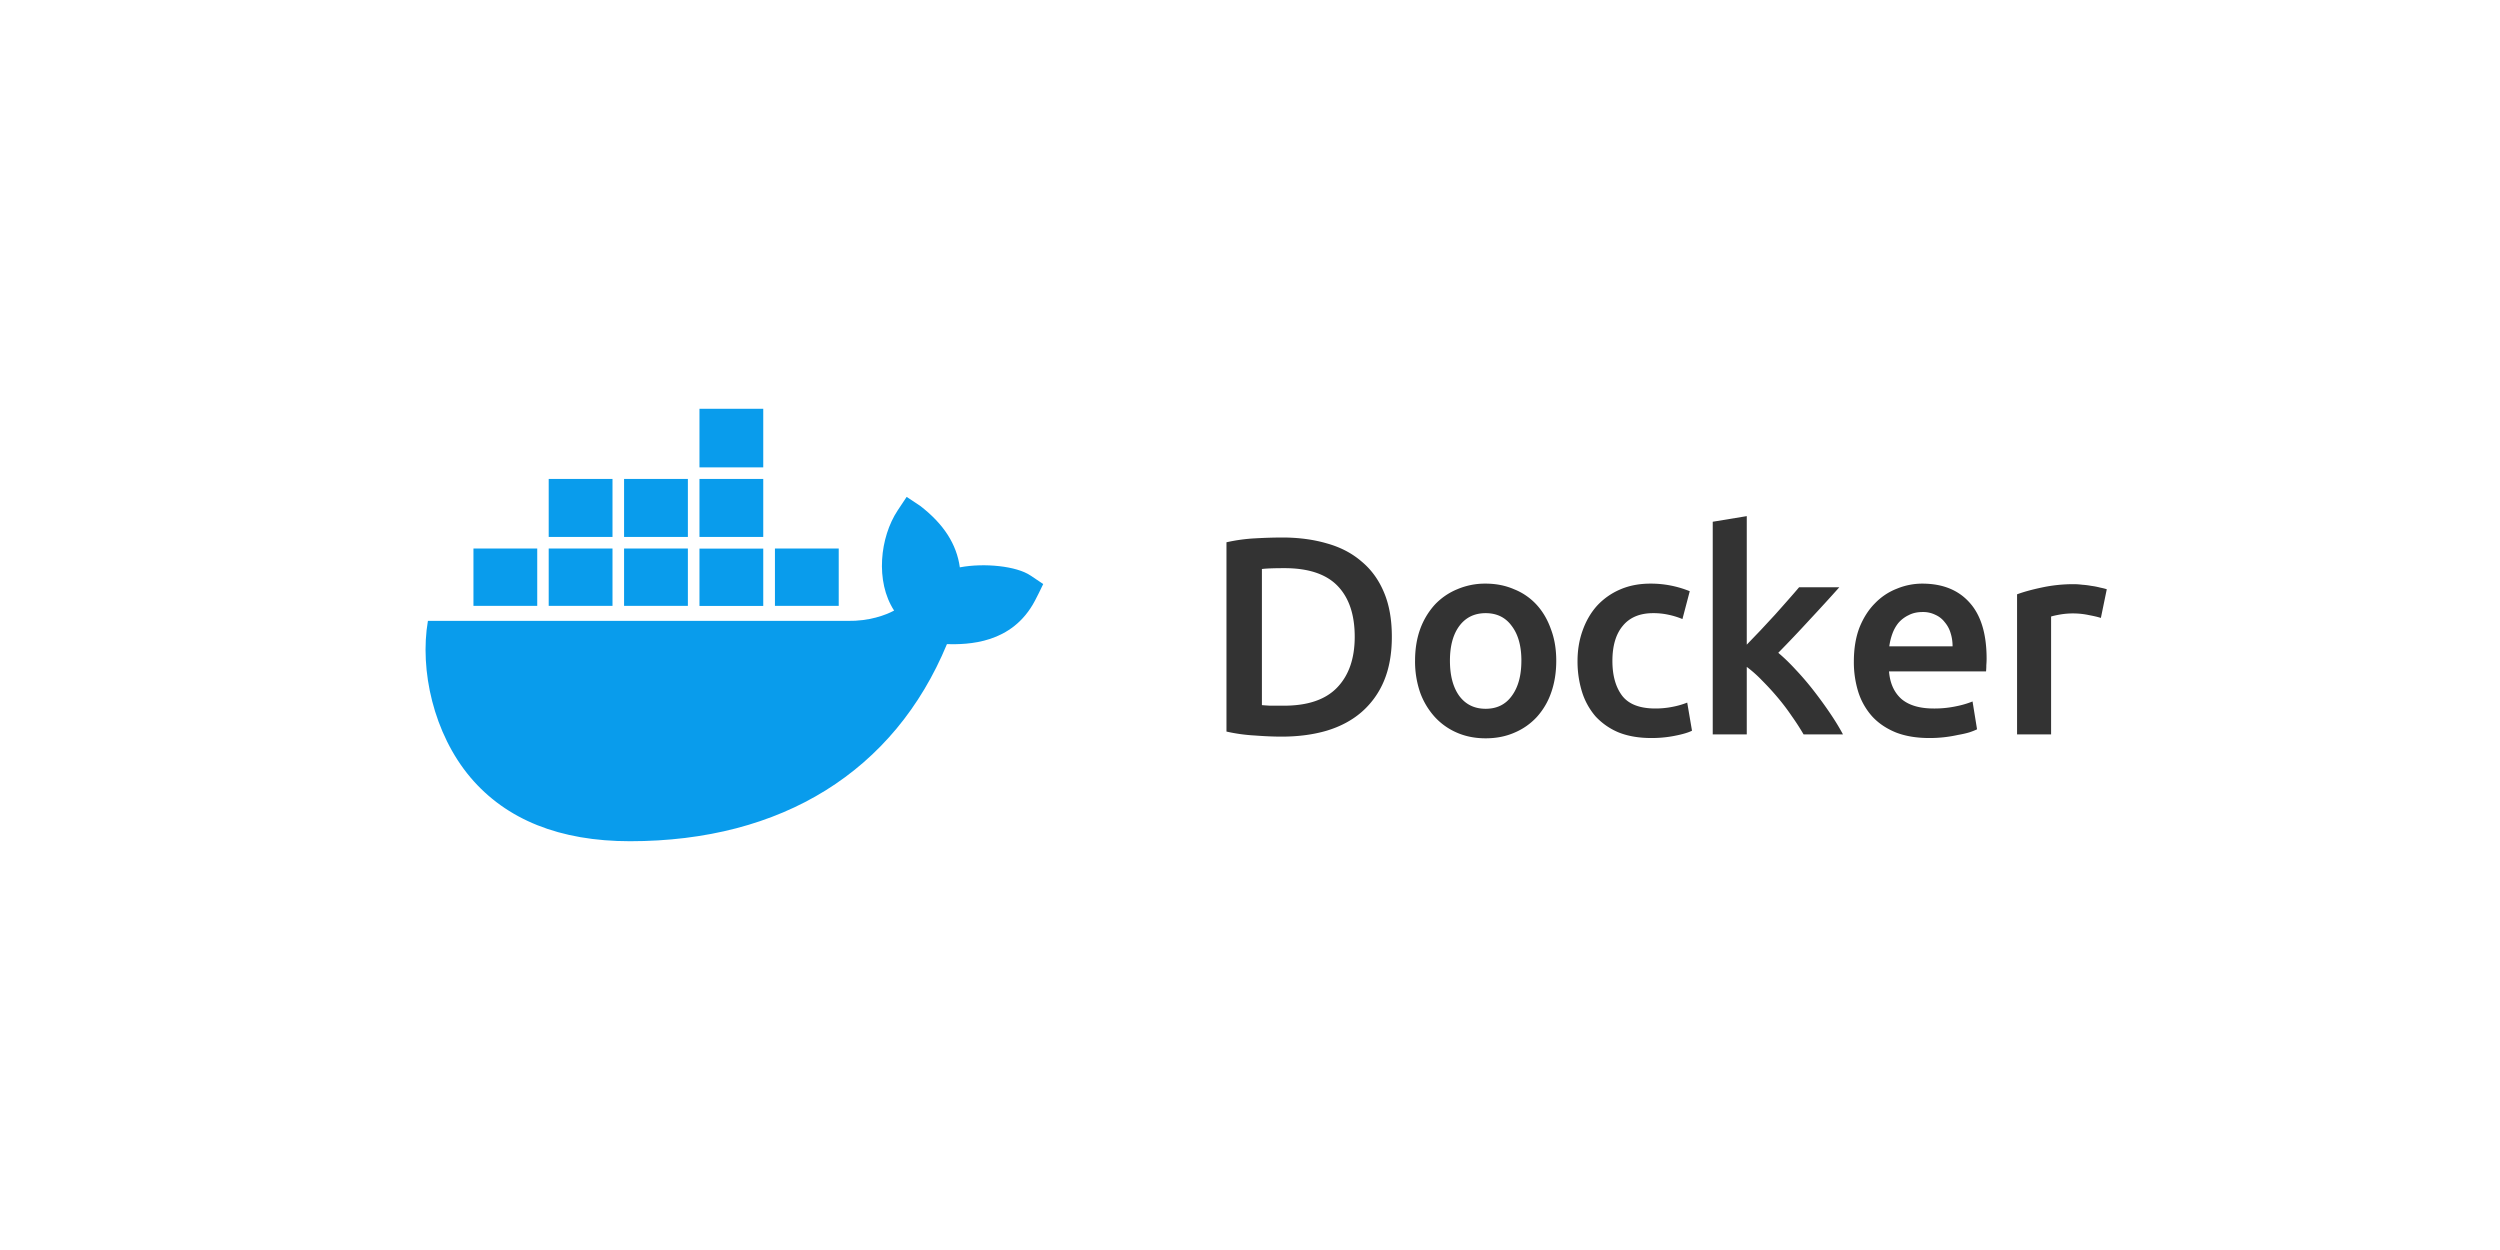
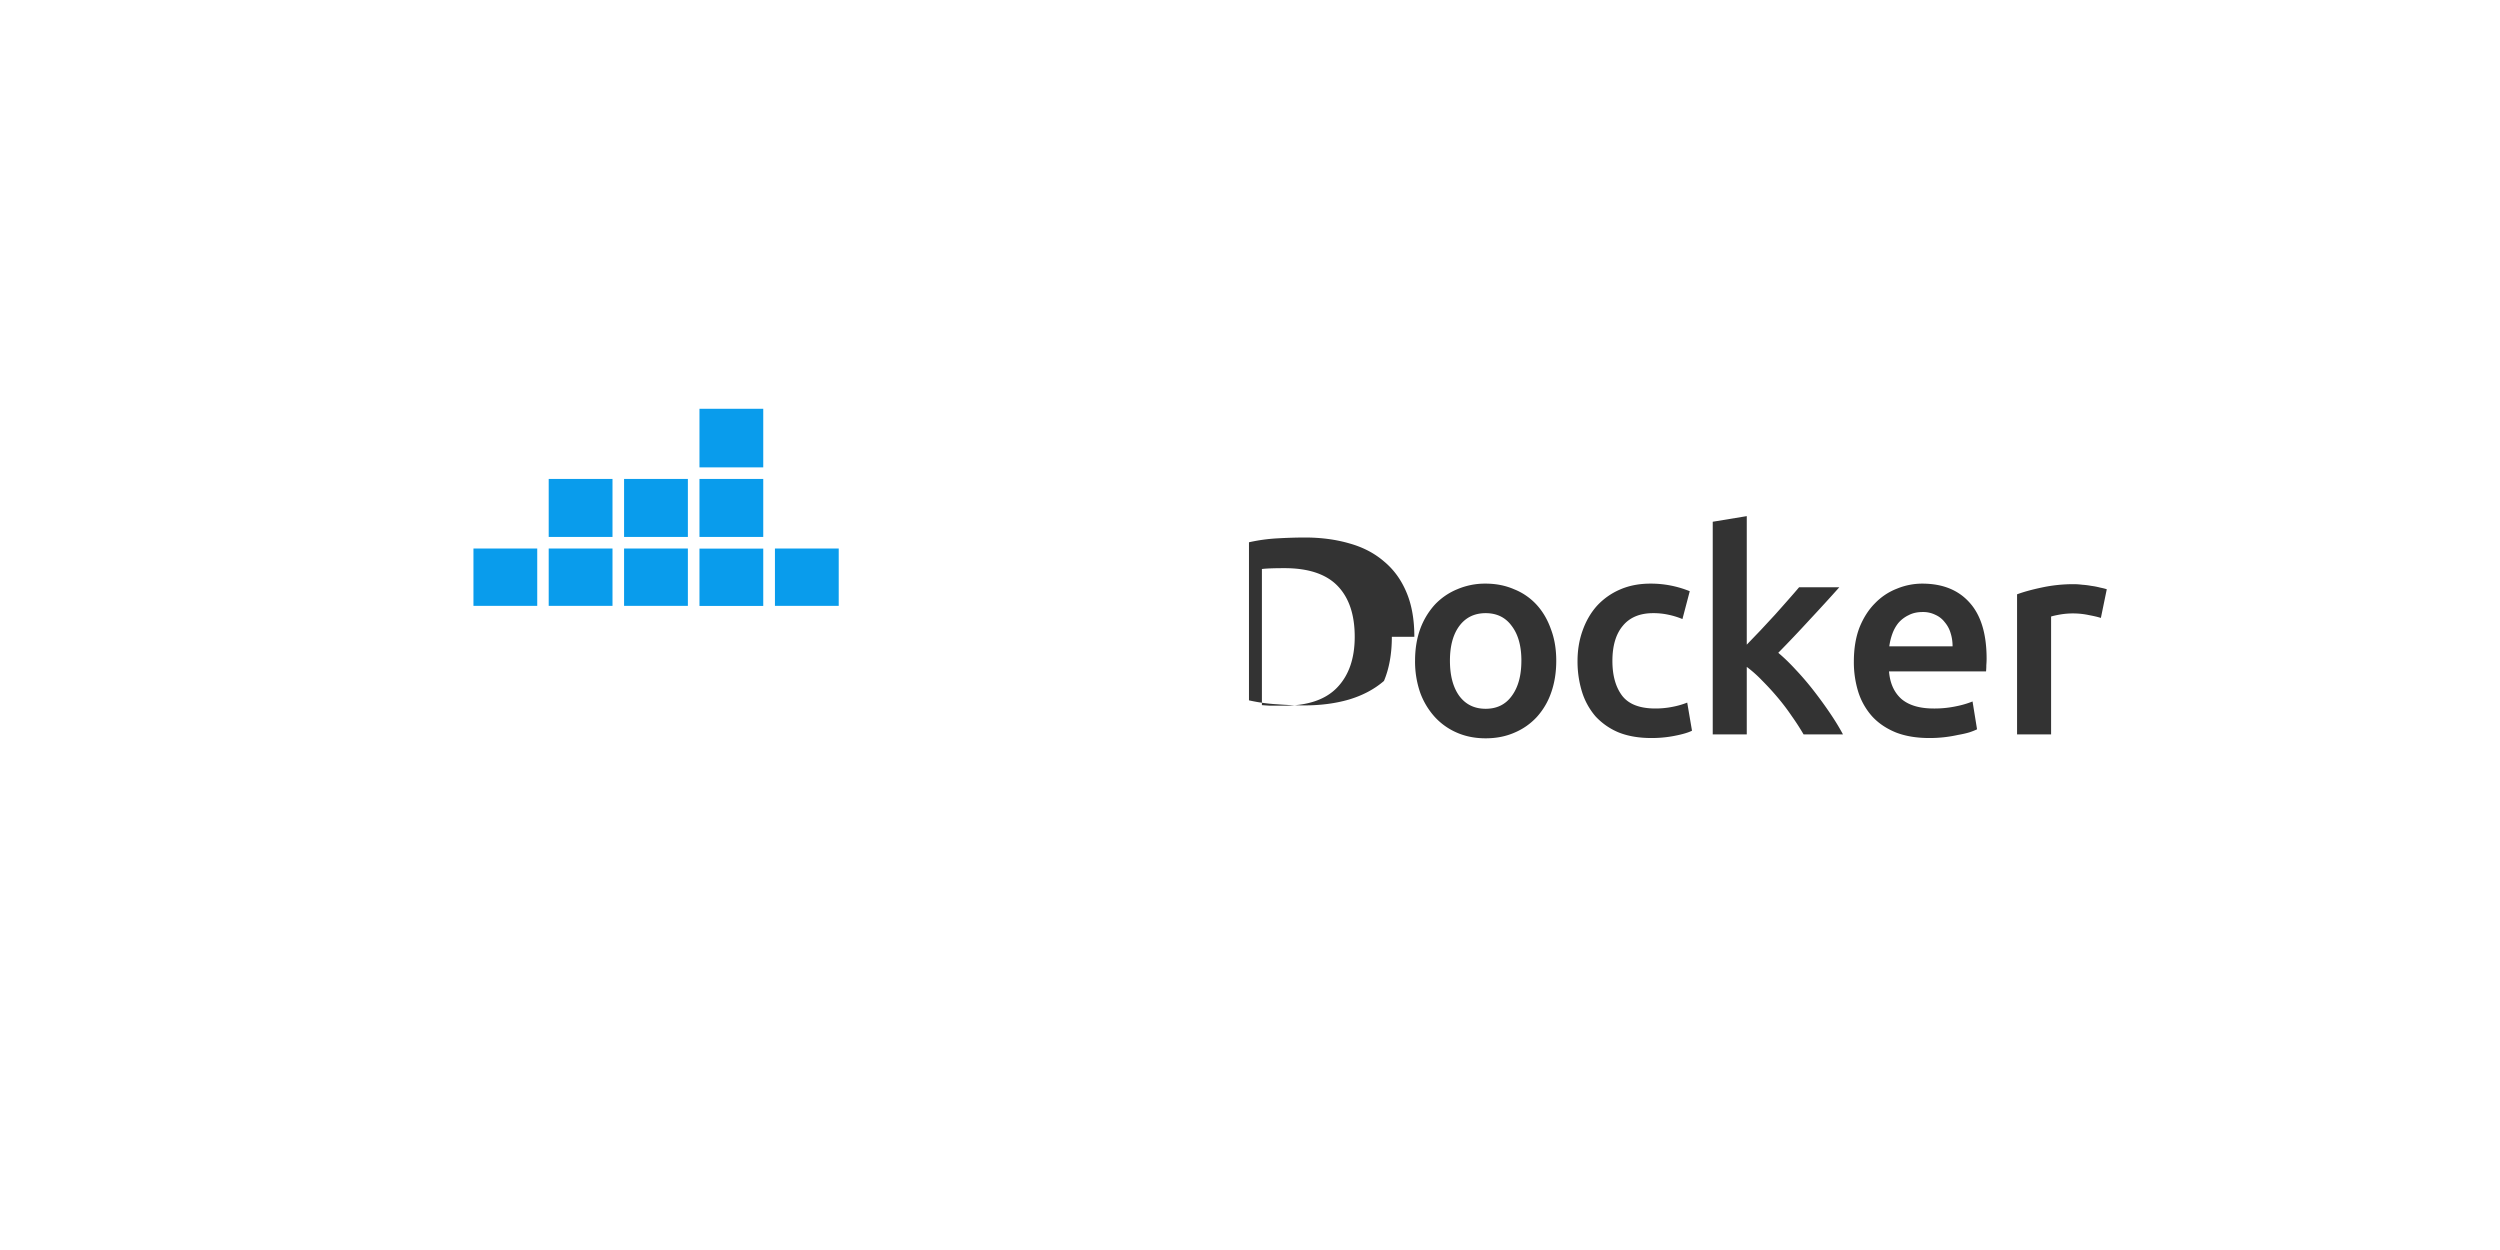
<svg xmlns="http://www.w3.org/2000/svg" width="160" height="80" fill="none">
  <path d="M48.848 30.652h-4.082v3.712h4.082v-3.712zM48.848 35.111h-4.082v3.669h4.082v-3.669zM44.024 30.652h-4.083v3.712h4.083v-3.712zM53.678 35.105h-4.082v3.67h4.082v-3.67zM48.848 26.162h-4.082v3.75h4.082v-3.75zM39.2 30.652h-4.083v3.712H39.2v-3.712zM44.024 35.105h-4.083v3.67h4.083v-3.67z" fill="#099CEC" />
-   <path d="M65.944 36.828c-.89-.599-2.94-.815-4.515-.518-.204-1.483-1.031-2.774-2.538-3.935l-.865-.574-.575.865c-1.136 1.717-1.445 4.545-.228 6.41-.537.29-1.594.686-2.99.661H27.386c-.537 3.138.358 7.214 2.718 10.012 2.291 2.712 5.725 4.089 10.215 4.089 9.722 0 16.917-4.478 20.284-12.612 1.321.025 4.175.006 5.639-2.792.092-.154.407-.815.524-1.056l-.82-.55z" fill="#099CEC" />
  <path d="M34.383 35.105h-4.082v3.67h4.082v-3.67zM39.2 35.105h-4.083v3.67H39.2v-3.67z" fill="#099CEC" />
-   <path d="M80.762 45.128c.132.012.306.024.522.036h.882c1.524 0 2.658-.384 3.402-1.152.756-.78 1.134-1.866 1.134-3.258 0-1.416-.366-2.502-1.098-3.258-.732-.756-1.866-1.134-3.402-1.134-.672 0-1.152.018-1.44.054v8.712zm8.316-4.374c0 1.08-.168 2.022-.504 2.826a5.378 5.378 0 0 1-1.44 1.998c-.612.528-1.356.924-2.232 1.188-.864.252-1.824.378-2.88.378-.504 0-1.074-.024-1.71-.072a10.883 10.883 0 0 1-1.818-.252V34.706a10.927 10.927 0 0 1 1.836-.252 31.525 31.525 0 0 1 1.728-.054c1.044 0 1.998.126 2.862.378.864.24 1.602.624 2.214 1.152.624.516 1.104 1.176 1.44 1.98.336.792.504 1.74.504 2.844zm10.522 1.53c0 .744-.107 1.422-.323 2.034a4.502 4.502 0 0 1-.918 1.566 4.108 4.108 0 0 1-1.44 1.008c-.552.24-1.165.36-1.837.36-.671 0-1.283-.12-1.835-.36a4.149 4.149 0 0 1-1.422-1.008 4.73 4.73 0 0 1-.937-1.566 6.078 6.078 0 0 1-.324-2.034c0-.744.109-1.416.325-2.016a4.73 4.73 0 0 1 .936-1.566 4.124 4.124 0 0 1 1.44-.99 4.51 4.51 0 0 1 1.817-.36c.66 0 1.267.12 1.819.36a3.915 3.915 0 0 1 1.44.99c.396.432.702.954.918 1.566.228.6.341 1.272.341 2.016zm-2.231 0c0-.936-.204-1.674-.612-2.214-.397-.552-.955-.828-1.675-.828-.72 0-1.283.276-1.691.828-.397.54-.595 1.278-.595 2.214 0 .948.198 1.698.594 2.25.409.552.972.828 1.692.828s1.279-.276 1.675-.828c.407-.552.611-1.302.611-2.25zm3.593.018c0-.696.108-1.344.324-1.944.216-.612.522-1.14.918-1.584a4.34 4.34 0 0 1 1.476-1.044c.576-.252 1.224-.378 1.944-.378a6.59 6.59 0 0 1 2.52.486l-.468 1.782a4.89 4.89 0 0 0-.864-.27 4.477 4.477 0 0 0-1.008-.108c-.852 0-1.5.27-1.944.81-.444.528-.666 1.278-.666 2.25 0 .936.21 1.68.63 2.232.42.54 1.128.81 2.124.81.372 0 .738-.036 1.098-.108a5.16 5.16 0 0 0 .936-.27l.306 1.8c-.24.12-.606.228-1.098.324-.48.096-.978.144-1.494.144-.804 0-1.506-.12-2.106-.36a4.23 4.23 0 0 1-1.476-1.026 4.424 4.424 0 0 1-.864-1.566 6.581 6.581 0 0 1-.288-1.98zm10.831-1.044.882-.918.918-.99c.3-.336.582-.654.846-.954.276-.312.51-.582.702-.81h2.574c-.6.672-1.236 1.368-1.908 2.088a83.9 83.9 0 0 1-1.998 2.106c.36.3.738.666 1.134 1.098.396.42.78.87 1.152 1.35.372.48.72.96 1.044 1.44.324.48.594.924.81 1.332h-2.52a15.786 15.786 0 0 0-.756-1.17 14.046 14.046 0 0 0-.9-1.188 17.337 17.337 0 0 0-.99-1.08 8.062 8.062 0 0 0-.99-.882V47h-2.178V33.392l2.178-.36v8.226zm6.854 1.08c0-.828.12-1.554.36-2.178.252-.624.582-1.14.99-1.548a3.9 3.9 0 0 1 1.404-.936 4.242 4.242 0 0 1 1.62-.324c1.296 0 2.304.402 3.024 1.206.732.804 1.098 2.004 1.098 3.6 0 .12-.006.258-.018.414a4 4 0 0 1-.018.396h-6.21c.06.756.324 1.344.792 1.764.48.408 1.17.612 2.07.612a6.65 6.65 0 0 0 1.44-.144 5.94 5.94 0 0 0 1.044-.306l.288 1.782a4.02 4.02 0 0 1-.504.198c-.204.06-.444.114-.72.162a8.317 8.317 0 0 1-1.818.198c-.828 0-1.548-.12-2.16-.36-.612-.252-1.116-.594-1.512-1.026a4.303 4.303 0 0 1-.882-1.548 6.407 6.407 0 0 1-.288-1.962zm6.318-.972c0-.3-.042-.582-.126-.846a1.882 1.882 0 0 0-.378-.702 1.52 1.52 0 0 0-.594-.468 1.758 1.758 0 0 0-.828-.18c-.336 0-.63.066-.882.198-.252.12-.468.282-.648.486-.168.204-.3.438-.396.702a3.803 3.803 0 0 0-.198.81h4.05zm9.491-1.818c-.18-.06-.432-.12-.756-.18a4.927 4.927 0 0 0-1.872-.036c-.264.048-.45.09-.558.126V47h-2.178v-8.964c.42-.156.942-.3 1.566-.432a9.546 9.546 0 0 1 2.106-.216c.144 0 .312.012.504.036.192.012.384.036.576.072.192.024.378.06.558.108.18.036.324.072.432.108l-.378 1.836z" fill="#333" />
+   <path d="M80.762 45.128c.132.012.306.024.522.036h.882c1.524 0 2.658-.384 3.402-1.152.756-.78 1.134-1.866 1.134-3.258 0-1.416-.366-2.502-1.098-3.258-.732-.756-1.866-1.134-3.402-1.134-.672 0-1.152.018-1.44.054v8.712zm8.316-4.374c0 1.08-.168 2.022-.504 2.826c-.612.528-1.356.924-2.232 1.188-.864.252-1.824.378-2.88.378-.504 0-1.074-.024-1.71-.072a10.883 10.883 0 0 1-1.818-.252V34.706a10.927 10.927 0 0 1 1.836-.252 31.525 31.525 0 0 1 1.728-.054c1.044 0 1.998.126 2.862.378.864.24 1.602.624 2.214 1.152.624.516 1.104 1.176 1.44 1.98.336.792.504 1.74.504 2.844zm10.522 1.53c0 .744-.107 1.422-.323 2.034a4.502 4.502 0 0 1-.918 1.566 4.108 4.108 0 0 1-1.44 1.008c-.552.24-1.165.36-1.837.36-.671 0-1.283-.12-1.835-.36a4.149 4.149 0 0 1-1.422-1.008 4.73 4.73 0 0 1-.937-1.566 6.078 6.078 0 0 1-.324-2.034c0-.744.109-1.416.325-2.016a4.73 4.73 0 0 1 .936-1.566 4.124 4.124 0 0 1 1.44-.99 4.51 4.51 0 0 1 1.817-.36c.66 0 1.267.12 1.819.36a3.915 3.915 0 0 1 1.44.99c.396.432.702.954.918 1.566.228.6.341 1.272.341 2.016zm-2.231 0c0-.936-.204-1.674-.612-2.214-.397-.552-.955-.828-1.675-.828-.72 0-1.283.276-1.691.828-.397.54-.595 1.278-.595 2.214 0 .948.198 1.698.594 2.25.409.552.972.828 1.692.828s1.279-.276 1.675-.828c.407-.552.611-1.302.611-2.25zm3.593.018c0-.696.108-1.344.324-1.944.216-.612.522-1.14.918-1.584a4.34 4.34 0 0 1 1.476-1.044c.576-.252 1.224-.378 1.944-.378a6.59 6.59 0 0 1 2.52.486l-.468 1.782a4.89 4.89 0 0 0-.864-.27 4.477 4.477 0 0 0-1.008-.108c-.852 0-1.5.27-1.944.81-.444.528-.666 1.278-.666 2.25 0 .936.21 1.68.63 2.232.42.54 1.128.81 2.124.81.372 0 .738-.036 1.098-.108a5.16 5.16 0 0 0 .936-.27l.306 1.8c-.24.12-.606.228-1.098.324-.48.096-.978.144-1.494.144-.804 0-1.506-.12-2.106-.36a4.23 4.23 0 0 1-1.476-1.026 4.424 4.424 0 0 1-.864-1.566 6.581 6.581 0 0 1-.288-1.98zm10.831-1.044.882-.918.918-.99c.3-.336.582-.654.846-.954.276-.312.51-.582.702-.81h2.574c-.6.672-1.236 1.368-1.908 2.088a83.9 83.9 0 0 1-1.998 2.106c.36.3.738.666 1.134 1.098.396.42.78.87 1.152 1.35.372.48.72.96 1.044 1.44.324.48.594.924.81 1.332h-2.52a15.786 15.786 0 0 0-.756-1.17 14.046 14.046 0 0 0-.9-1.188 17.337 17.337 0 0 0-.99-1.08 8.062 8.062 0 0 0-.99-.882V47h-2.178V33.392l2.178-.36v8.226zm6.854 1.08c0-.828.12-1.554.36-2.178.252-.624.582-1.14.99-1.548a3.9 3.9 0 0 1 1.404-.936 4.242 4.242 0 0 1 1.62-.324c1.296 0 2.304.402 3.024 1.206.732.804 1.098 2.004 1.098 3.6 0 .12-.006.258-.018.414a4 4 0 0 1-.018.396h-6.21c.06.756.324 1.344.792 1.764.48.408 1.17.612 2.07.612a6.65 6.65 0 0 0 1.44-.144 5.94 5.94 0 0 0 1.044-.306l.288 1.782a4.02 4.02 0 0 1-.504.198c-.204.06-.444.114-.72.162a8.317 8.317 0 0 1-1.818.198c-.828 0-1.548-.12-2.16-.36-.612-.252-1.116-.594-1.512-1.026a4.303 4.303 0 0 1-.882-1.548 6.407 6.407 0 0 1-.288-1.962zm6.318-.972c0-.3-.042-.582-.126-.846a1.882 1.882 0 0 0-.378-.702 1.52 1.52 0 0 0-.594-.468 1.758 1.758 0 0 0-.828-.18c-.336 0-.63.066-.882.198-.252.12-.468.282-.648.486-.168.204-.3.438-.396.702a3.803 3.803 0 0 0-.198.81h4.05zm9.491-1.818c-.18-.06-.432-.12-.756-.18a4.927 4.927 0 0 0-1.872-.036c-.264.048-.45.09-.558.126V47h-2.178v-8.964c.42-.156.942-.3 1.566-.432a9.546 9.546 0 0 1 2.106-.216c.144 0 .312.012.504.036.192.012.384.036.576.072.192.024.378.06.558.108.18.036.324.072.432.108l-.378 1.836z" fill="#333" />
</svg>